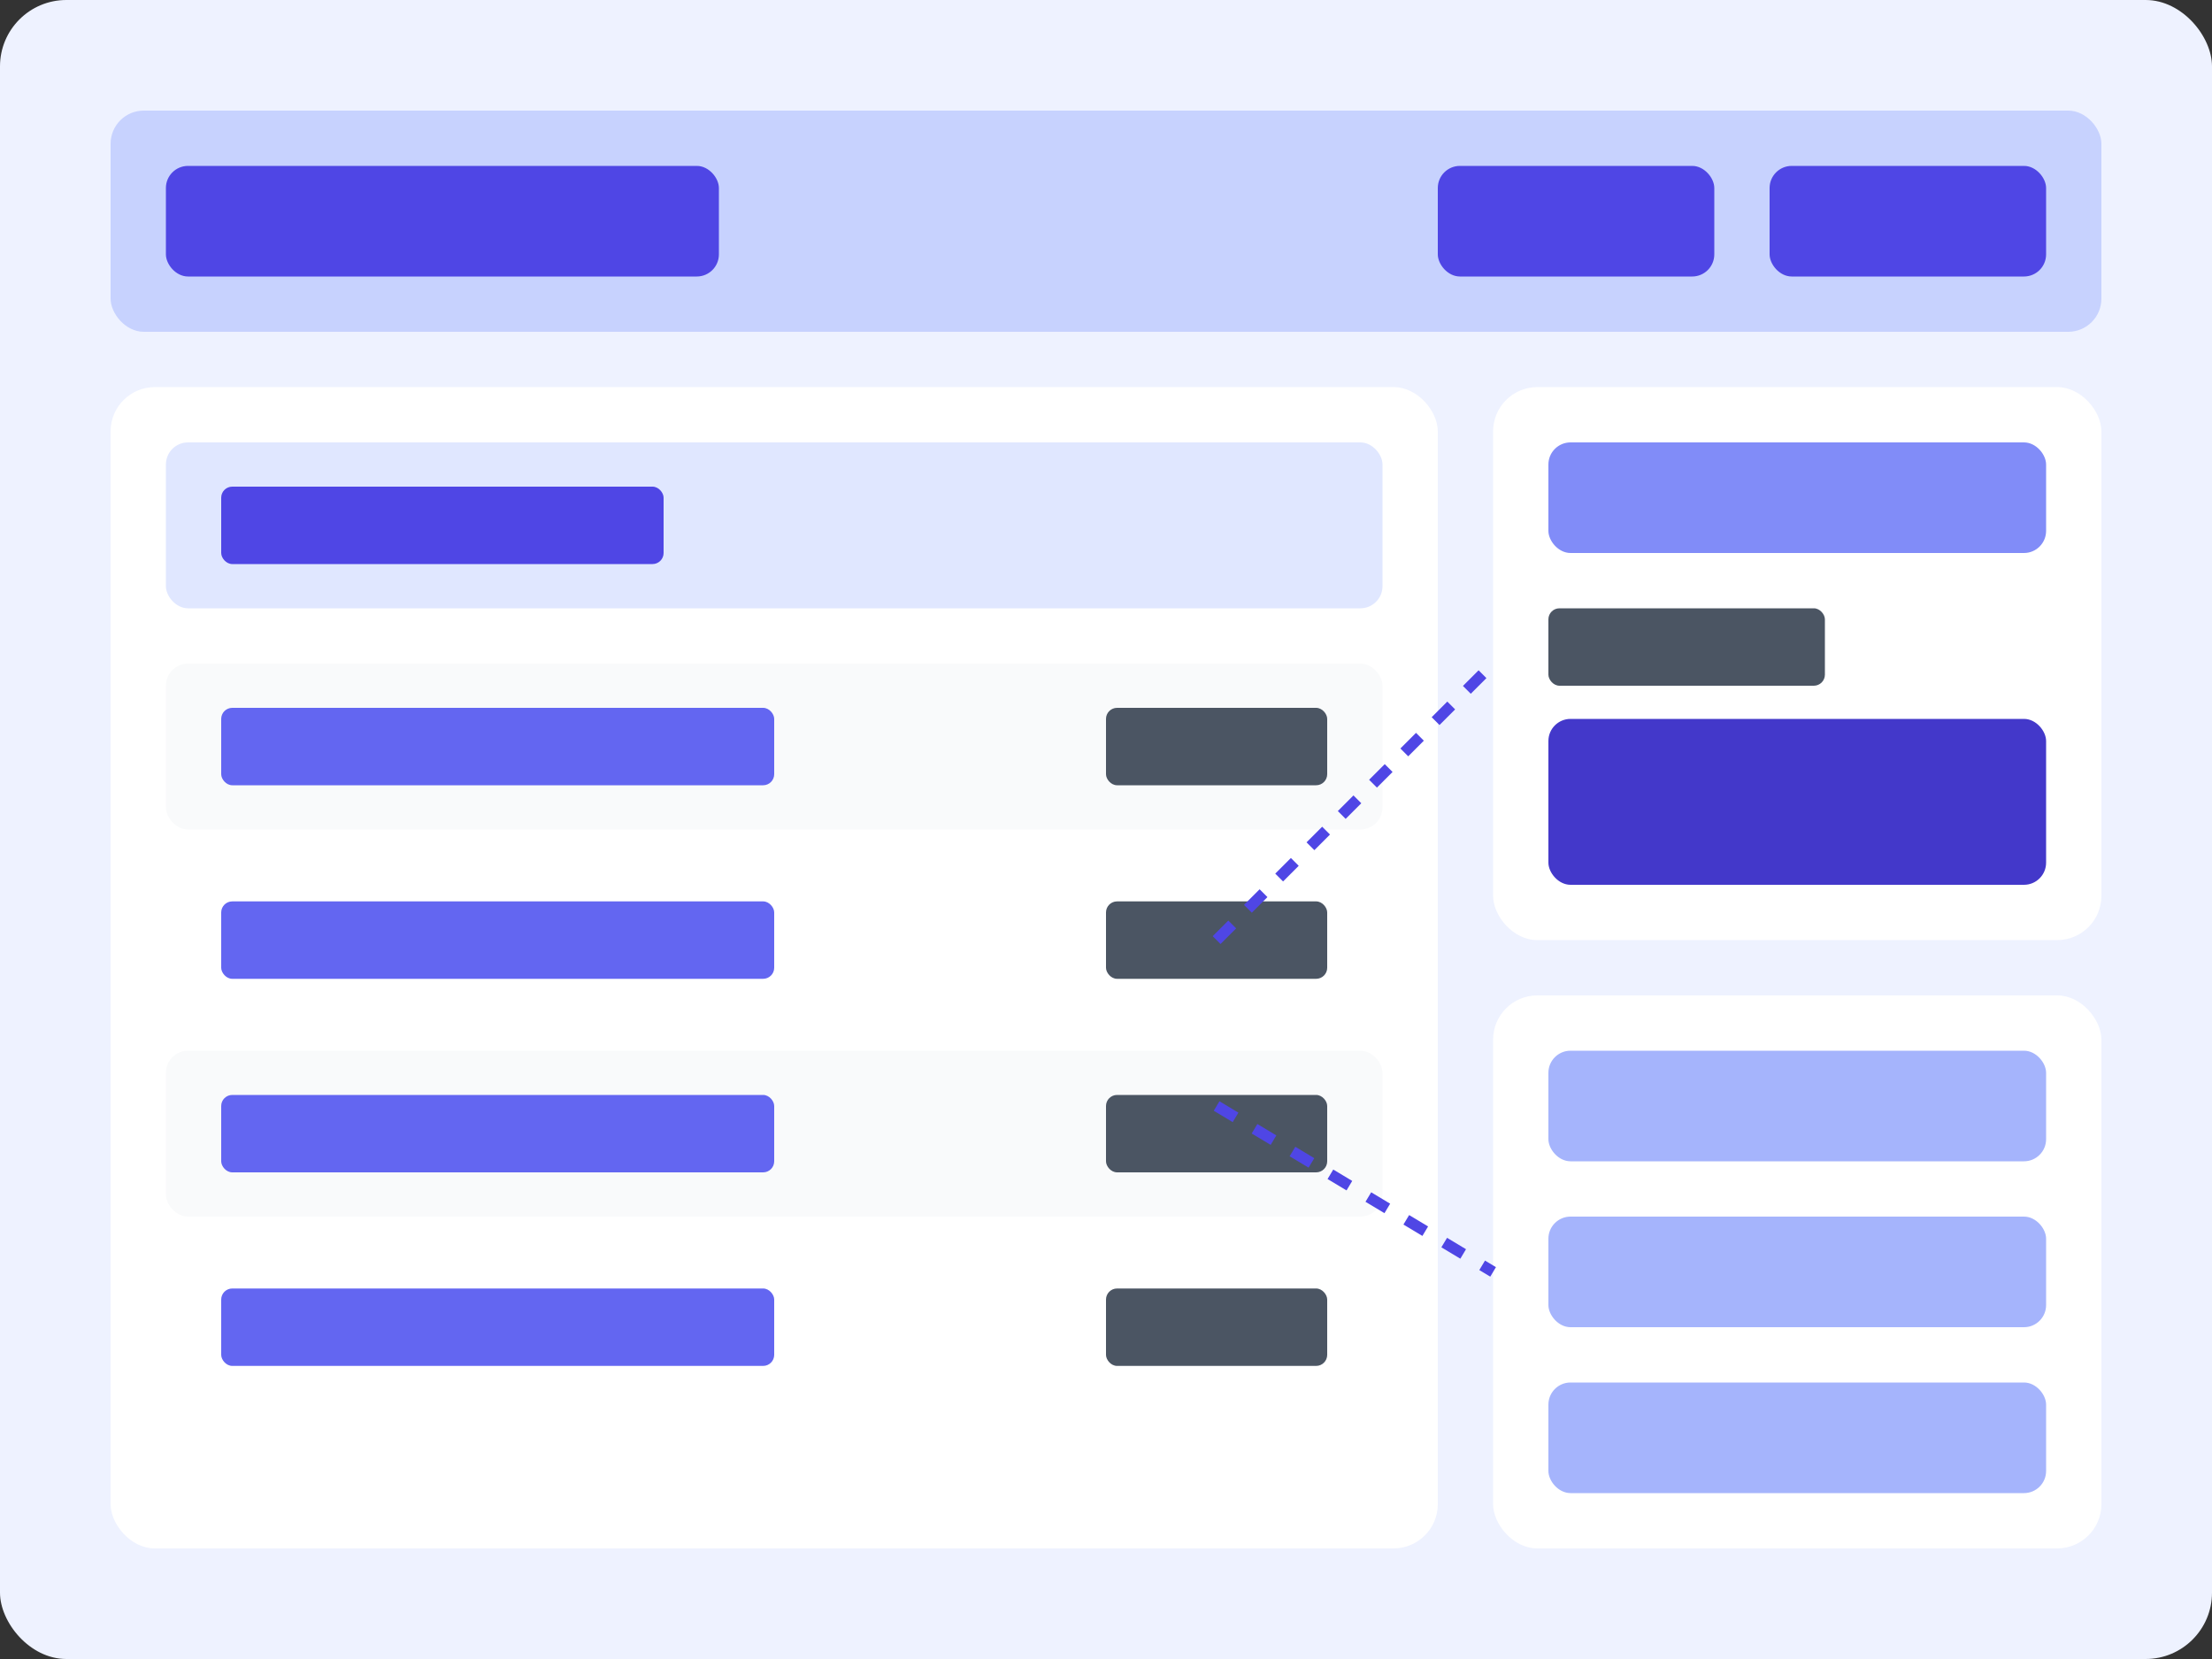
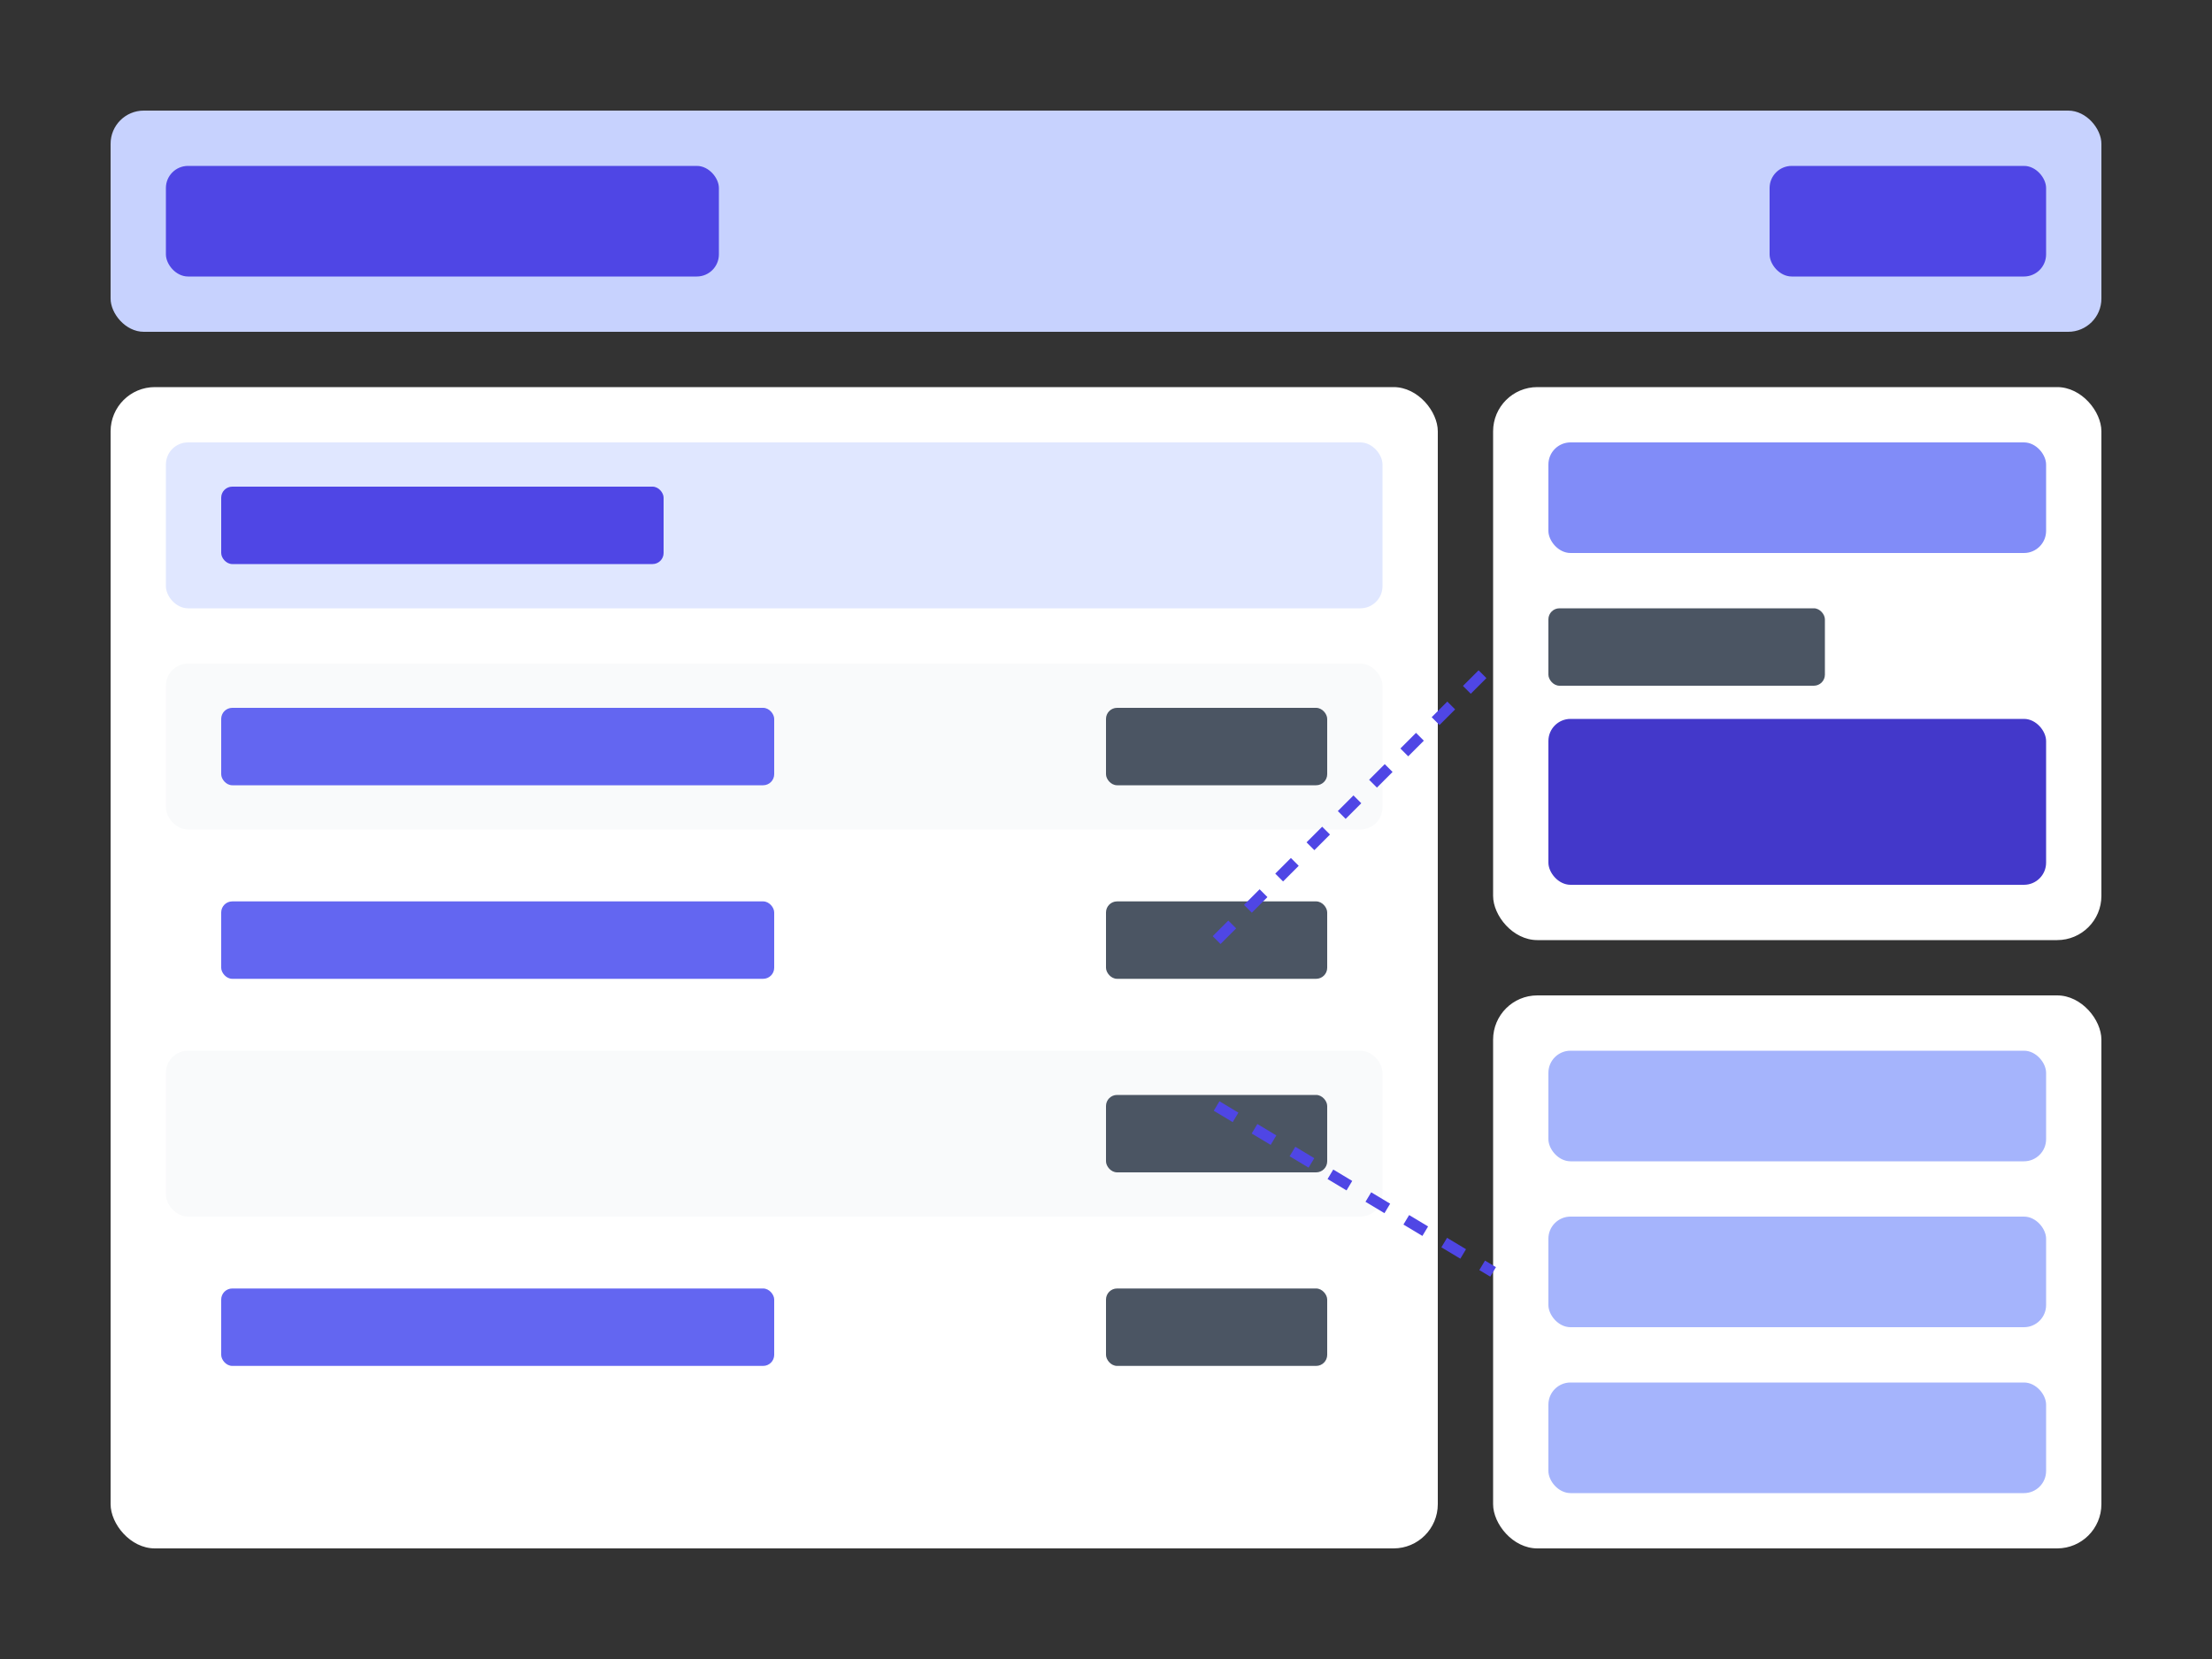
<svg xmlns="http://www.w3.org/2000/svg" width="100%" height="100%" viewBox="0 0 400 300" fill="none" class="w-full h-full">
  <rect x="0" y="0" width="400" height="300" fill="#333333" stroke="none" />
-   <rect width="400" height="300" rx="12" fill="#EEF2FF" />
  <rect x="20" y="20" width="360" height="40" rx="6" fill="#C7D2FE" />
  <rect x="30" y="30" width="100" height="20" rx="4" fill="#4F46E5" />
-   <rect x="260" y="30" width="50" height="20" rx="4" fill="#4F46E5" />
  <rect x="320" y="30" width="50" height="20" rx="4" fill="#4F46E5" />
  <rect x="20" y="70" width="240" height="210" rx="8" fill="#FFFFFF" />
  <rect x="30" y="80" width="220" height="30" rx="4" fill="#E0E7FF" />
  <rect x="40" y="88" width="80" height="14" rx="2" fill="#4F46E5" />
  <rect x="30" y="120" width="220" height="30" rx="4" fill="#F9FAFB" />
  <rect x="40" y="128" width="100" height="14" rx="2" fill="#6366F1" />
  <rect x="200" y="128" width="40" height="14" rx="2" fill="#4B5563" />
  <rect x="30" y="155" width="220" height="30" rx="4" fill="#FFFFFF" />
  <rect x="40" y="163" width="100" height="14" rx="2" fill="#6366F1" />
  <rect x="200" y="163" width="40" height="14" rx="2" fill="#4B5563" />
  <rect x="30" y="190" width="220" height="30" rx="4" fill="#F9FAFB" />
-   <rect x="40" y="198" width="100" height="14" rx="2" fill="#6366F1" />
  <rect x="200" y="198" width="40" height="14" rx="2" fill="#4B5563" />
  <rect x="30" y="225" width="220" height="30" rx="4" fill="#FFFFFF" />
  <rect x="40" y="233" width="100" height="14" rx="2" fill="#6366F1" />
  <rect x="200" y="233" width="40" height="14" rx="2" fill="#4B5563" />
  <rect x="270" y="70" width="110" height="100" rx="8" fill="#FFFFFF" />
  <rect x="280" y="80" width="90" height="20" rx="4" fill="#818CF8" />
  <rect x="280" y="110" width="50" height="14" rx="2" fill="#4B5563" />
  <rect x="280" y="130" width="90" height="30" rx="4" fill="#4338CA" />
  <rect x="270" y="180" width="110" height="100" rx="8" fill="#FFFFFF" />
  <rect x="280" y="190" width="90" height="20" rx="4" fill="#A5B4FC" />
  <rect x="280" y="220" width="90" height="20" rx="4" fill="#A5B4FC" />
  <rect x="280" y="250" width="90" height="20" rx="4" fill="#A5B4FC" />
  <line x1="220" y1="170" x2="270" y2="120" stroke="#4F46E5" stroke-width="2" stroke-dasharray="4 4" />
  <line x1="220" y1="200" x2="270" y2="230" stroke="#4F46E5" stroke-width="2" stroke-dasharray="4 4" />
</svg>